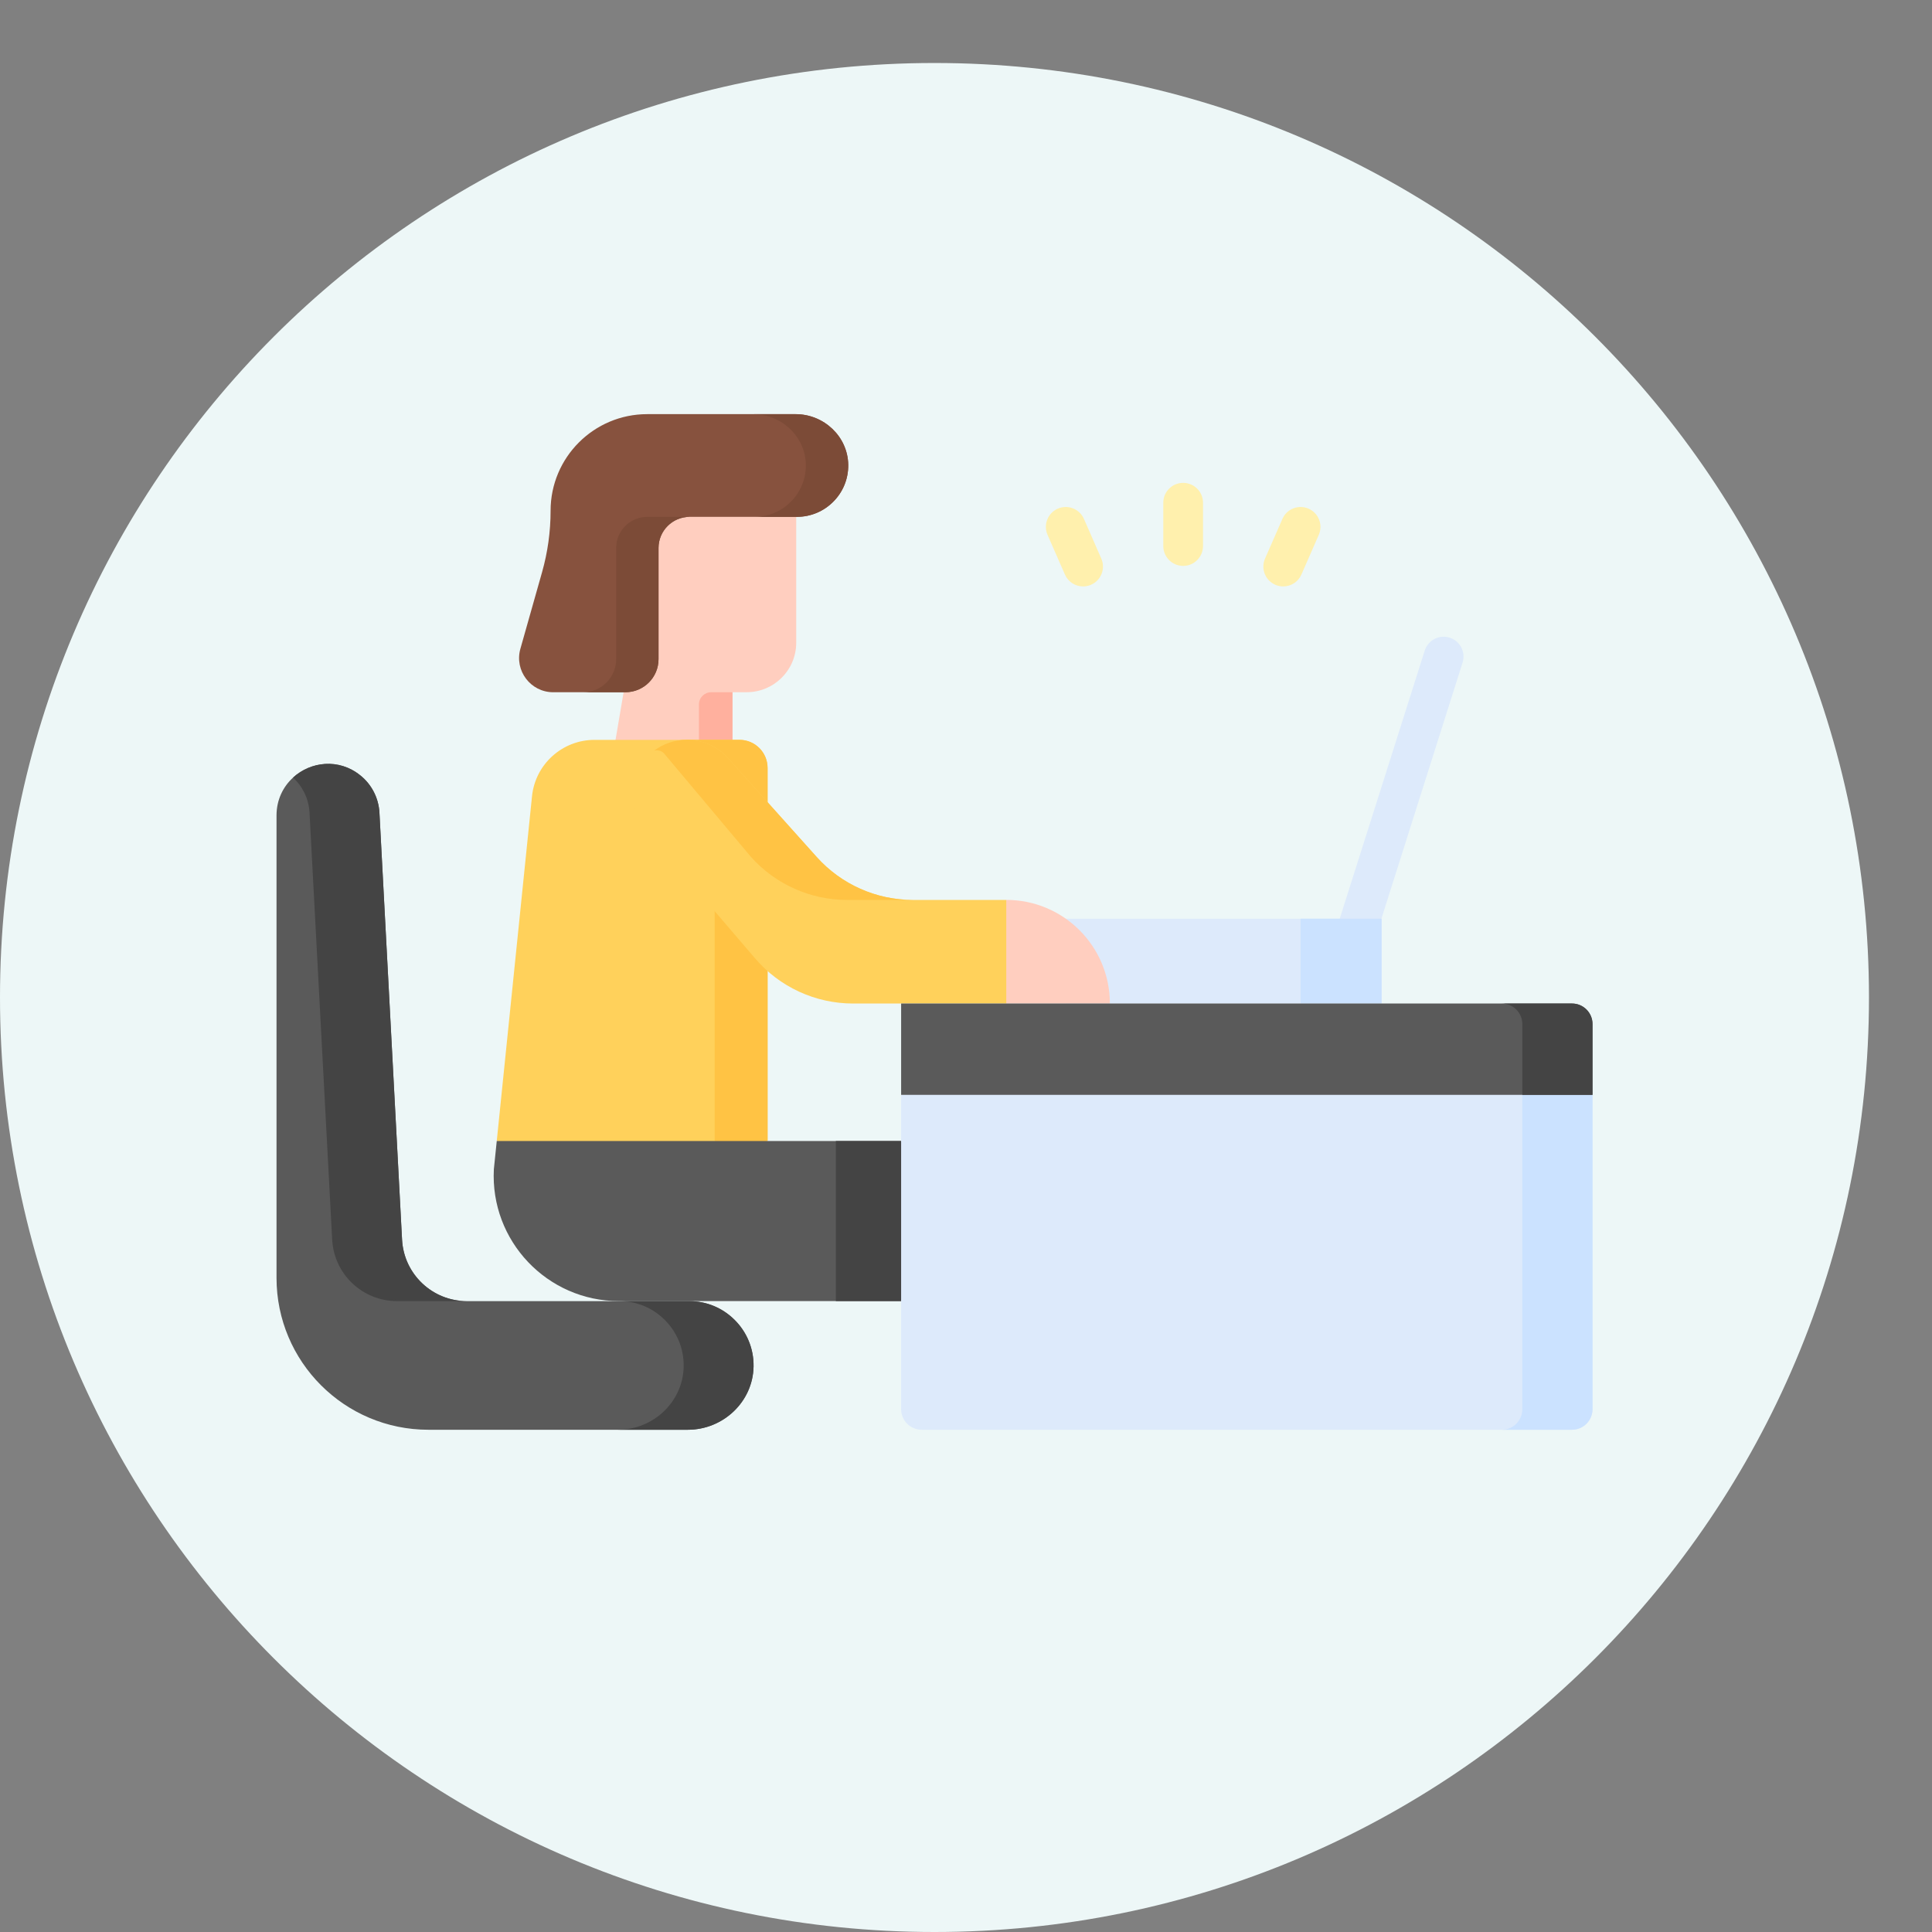
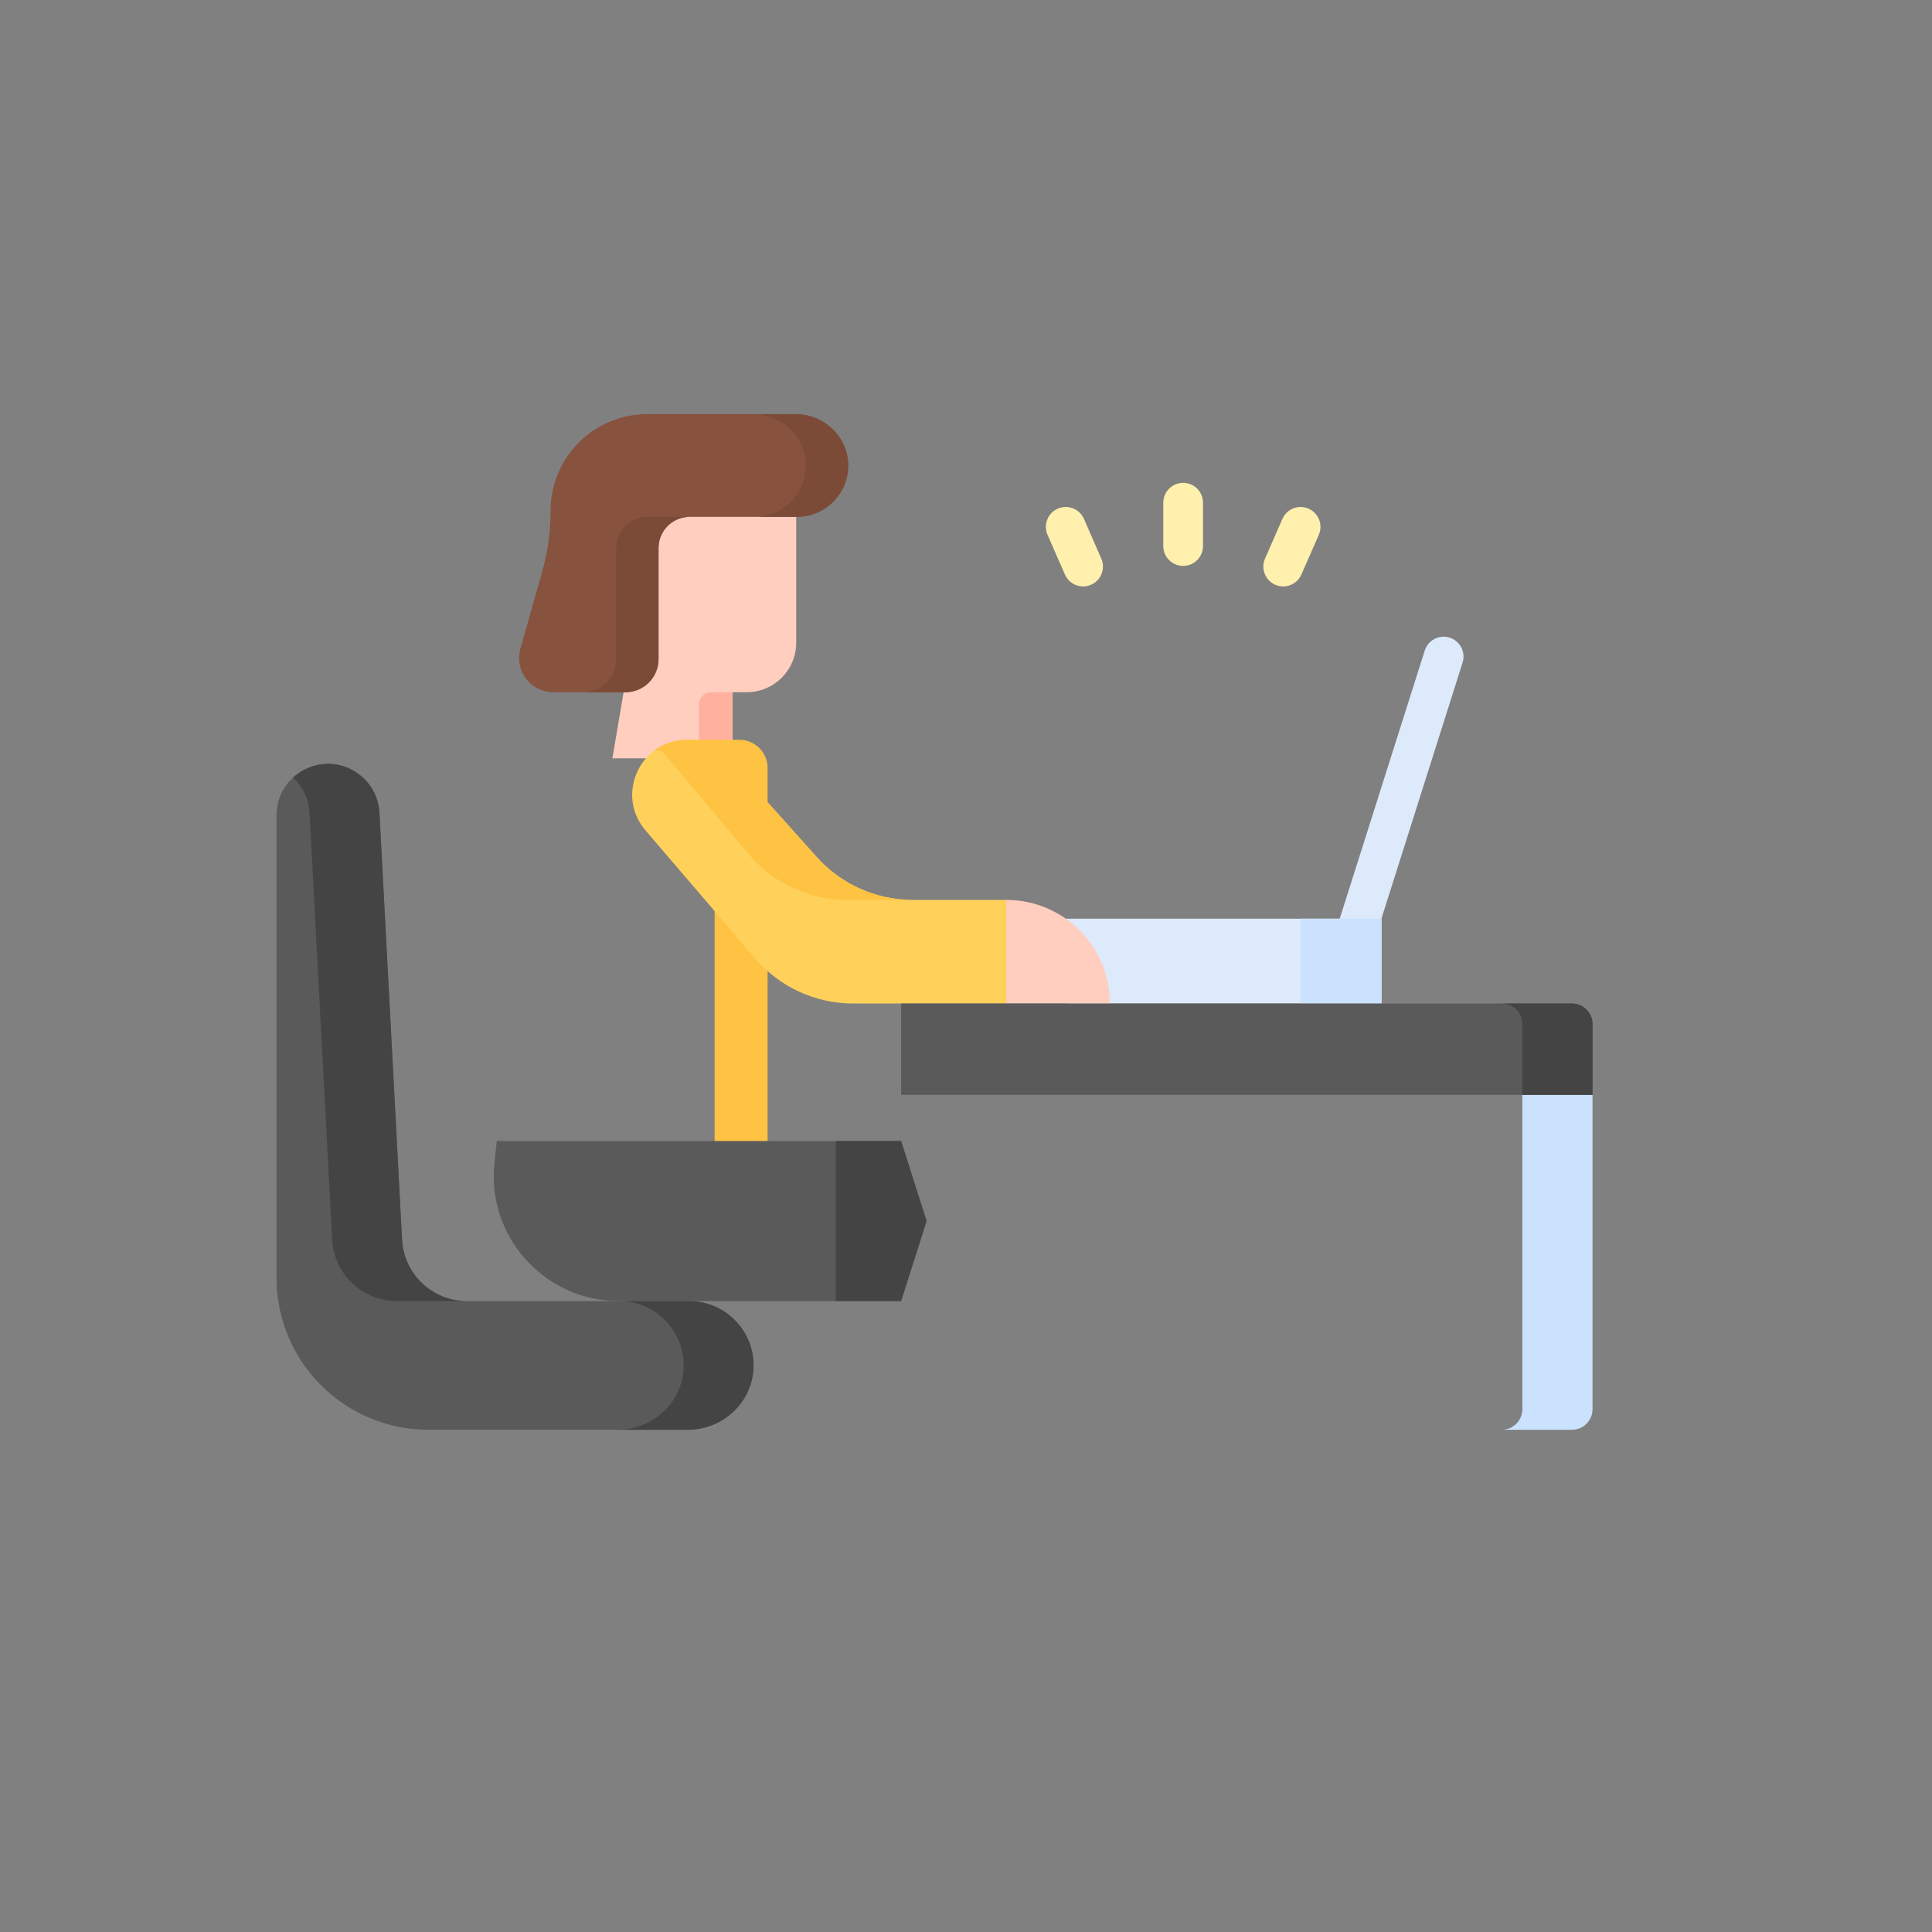
<svg xmlns="http://www.w3.org/2000/svg" version="1.1" id="Layer_1" x="0px" y="0px" width="61.337px" height="61.337px" viewBox="0 0 61.337 61.337" enable-background="new 0 0 61.337 61.337" xml:space="preserve">
  <rect x="0" y="0" width="61.337" height="61.337" fill="#808080" stroke="none" />
-   <path fill-rule="evenodd" clip-rule="evenodd" fill="#EDF7F7" d="M29.668,2c16.385,0,29.668,13.283,29.668,29.668  c0,16.386-13.283,29.669-29.668,29.669C13.283,61.337,0,48.054,0,31.668C0,15.283,13.283,2,29.668,2" />
  <path fill-rule="evenodd" clip-rule="evenodd" fill="#FFCEBF" d="M25.278,15.953v4.453c0,0.867-0.703,1.57-1.571,1.57h-0.452v2.099  h-3.813l0.391-2.302l0.361-5.821H25.278z" />
  <path fill-rule="evenodd" clip-rule="evenodd" fill="#FFB09E" d="M23.255,21.977v2.099H22.19v-1.712  c0-0.214,0.174-0.387,0.388-0.387H23.255z" />
  <path fill-rule="evenodd" clip-rule="evenodd" fill="#87523E" d="M26.93,14.757c0.006,0.459-0.177,0.875-0.478,1.174  c-0.294,0.295-0.702,0.478-1.153,0.478h-3.404c-0.545,0-0.988,0.442-0.988,0.988v3.53c0,0.58-0.471,1.05-1.051,1.05h-2.293  c-0.717,0-1.237-0.687-1.042-1.379l0.688-2.431c0.18-0.634,0.271-1.292,0.271-1.951v-0.001c0-1.693,1.373-3.067,3.067-3.067h4.71  C26.156,13.148,26.917,13.858,26.93,14.757" />
  <path fill-rule="evenodd" clip-rule="evenodd" fill="#7C4B37" d="M20.55,16.409h1.345c-0.545,0-0.988,0.442-0.988,0.988v3.53  c0,0.58-0.471,1.05-1.051,1.05h-1.345c0.58,0,1.051-0.47,1.051-1.05v-3.53C19.562,16.851,20.004,16.409,20.55,16.409z" />
  <path fill-rule="evenodd" clip-rule="evenodd" fill="#7C4B37" d="M26.93,14.757c0.006,0.459-0.177,0.875-0.478,1.174  c-0.294,0.295-0.702,0.478-1.153,0.478h-1.345c0.451,0,0.858-0.183,1.152-0.478c0.3-0.299,0.484-0.715,0.478-1.174  c-0.013-0.899-0.773-1.608-1.672-1.608h1.345C26.156,13.148,26.917,13.858,26.93,14.757" />
-   <path fill-rule="evenodd" clip-rule="evenodd" fill="#FFD15B" d="M24.369,24.381v11.843l-4.299,0.892l-4.299-0.892l1.119-10.943  c0.104-1.018,0.962-1.792,1.986-1.792h4.599C23.97,23.488,24.369,23.887,24.369,24.381" />
  <path fill-rule="evenodd" clip-rule="evenodd" fill="#FFC344" d="M24.369,24.381v11.843l-1.114,0.231l-0.567-0.231V24.381  c0-0.494-0.399-0.893-0.893-0.893h1.681C23.97,23.488,24.369,23.887,24.369,24.381" />
  <path fill-rule="evenodd" clip-rule="evenodd" fill="#5A5A5A" d="M28.608,36.224l0.808,2.542l-0.808,2.541h-8.957  c-2.278,0-4.092-1.911-3.972-4.186l0.092-0.897H28.608z" />
  <polygon fill-rule="evenodd" clip-rule="evenodd" fill="#444444" points="28.608,36.224 29.417,38.766 28.608,41.307 26.537,41.307   26.537,36.224 " />
  <path fill-rule="evenodd" clip-rule="evenodd" fill="#DDEAFB" d="M42.886,30.772c-0.063,0-0.127-0.01-0.19-0.03  c-0.332-0.105-0.516-0.459-0.411-0.792l2.947-9.295c0.104-0.332,0.459-0.516,0.791-0.411c0.332,0.105,0.516,0.459,0.411,0.792  l-2.946,9.295C43.401,30.6,43.153,30.772,42.886,30.772z" />
  <rect x="33.835" y="29.167" fill-rule="evenodd" clip-rule="evenodd" fill="#DDEAFB" width="10.027" height="2.693" />
  <rect x="41.291" y="29.167" fill-rule="evenodd" clip-rule="evenodd" fill="#CBE2FF" width="2.571" height="2.693" />
  <path fill-rule="evenodd" clip-rule="evenodd" fill="#5A5A5A" d="M23.924,43.385c-0.02,1.121-0.967,2.007-2.088,2.007h-8.234  c-2.664,0-4.823-2.16-4.823-4.823v-14.68c0-0.497,0.209-0.914,0.525-1.202c0.557-0.511,1.453-0.622,2.135-0.071  c0.182,0.145,0.327,0.325,0.431,0.528c0.103,0.202,0.165,0.426,0.177,0.659l0.718,13.555c0.058,1.094,0.962,1.95,2.056,1.95h7.062  c0.564,0,1.074,0.229,1.443,0.599C23.703,42.282,23.934,42.807,23.924,43.385" />
  <path fill-rule="evenodd" clip-rule="evenodd" fill="#444444" d="M14.82,41.307h-2.218c-1.095,0-1.998-0.856-2.056-1.95  L9.827,25.802c-0.012-0.232-0.074-0.457-0.176-0.658c-0.088-0.171-0.205-0.326-0.348-0.457c0.557-0.511,1.453-0.622,2.135-0.071  c0.182,0.145,0.327,0.325,0.431,0.528c0.103,0.201,0.165,0.426,0.177,0.658l0.718,13.555C12.822,40.45,13.726,41.307,14.82,41.307" />
  <path fill-rule="evenodd" clip-rule="evenodd" fill="#444444" d="M23.924,43.385c-0.02,1.121-0.967,2.007-2.088,2.007h-2.219  c1.122,0,2.069-0.886,2.088-2.007c0.01-0.578-0.221-1.103-0.599-1.479c-0.369-0.37-0.879-0.599-1.443-0.599h2.218  c0.564,0,1.074,0.229,1.443,0.599C23.703,42.282,23.934,42.807,23.924,43.385" />
  <path fill-rule="evenodd" clip-rule="evenodd" fill="#FFCEBF" d="M35.236,31.859h-3.289l-0.457-1.558l0.457-1.731  C33.764,28.57,35.236,30.042,35.236,31.859z" />
  <path fill-rule="evenodd" clip-rule="evenodd" fill="#FFD15B" d="M31.947,28.571v3.289h-4.862c-1.197,0-2.334-0.523-3.111-1.432  l-3.481-4.065c-0.703-0.821-0.472-1.966,0.276-2.531c0.283-0.213,0.639-0.345,1.047-0.345c0.247,0,0.488,0.053,0.709,0.151  c0.221,0.1,0.422,0.245,0.588,0.429l2.815,3.141c0.777,0.868,1.886,1.363,3.05,1.363H31.947z" />
  <path fill-rule="evenodd" clip-rule="evenodd" fill="#FFC344" d="M28.979,28.571h-2.084c-1.165,0-2.274-0.495-3.051-1.363  l-2.761-3.287c-0.079-0.088-0.199-0.116-0.314-0.09c0.283-0.213,0.639-0.345,1.047-0.345c0.247,0,0.488,0.053,0.709,0.151  c0.221,0.1,0.422,0.245,0.588,0.429l2.815,3.141C26.706,28.076,27.815,28.571,28.979,28.571z" />
  <path fill-rule="evenodd" clip-rule="evenodd" fill="#FFF0AD" d="M37.563,17.966c-0.349,0-0.631-0.282-0.631-0.63V15.96  c0-0.348,0.282-0.63,0.631-0.63c0.348,0,0.63,0.282,0.63,0.63v1.375C38.193,17.684,37.911,17.966,37.563,17.966" />
  <path fill-rule="evenodd" clip-rule="evenodd" fill="#FFF0AD" d="M34.386,18.618c-0.242,0-0.474-0.141-0.577-0.378l-0.552-1.26  c-0.139-0.319,0.006-0.691,0.325-0.831s0.691,0.006,0.831,0.325l0.551,1.26c0.14,0.319-0.006,0.691-0.325,0.831  C34.557,18.601,34.471,18.618,34.386,18.618" />
  <path fill-rule="evenodd" clip-rule="evenodd" fill="#FFF0AD" d="M40.74,18.618c-0.085,0-0.171-0.017-0.253-0.053  c-0.319-0.14-0.465-0.511-0.325-0.831l0.552-1.26c0.139-0.319,0.512-0.465,0.83-0.325c0.319,0.14,0.464,0.511,0.325,0.831  l-0.552,1.26C41.214,18.477,40.982,18.618,40.74,18.618z" />
-   <path fill-rule="evenodd" clip-rule="evenodd" fill="#DDEAFB" d="M50.559,34.76v9.979c0,0.36-0.292,0.653-0.652,0.653H29.262  c-0.361,0-0.653-0.293-0.653-0.653V34.76l14.343-0.74L50.559,34.76z" />
  <path fill-rule="evenodd" clip-rule="evenodd" fill="#CBE2FF" d="M50.559,34.76v9.979c0,0.36-0.292,0.653-0.652,0.653h-2.229  c0.361,0,0.653-0.293,0.653-0.653V34.543L50.559,34.76z" />
  <path fill-rule="evenodd" clip-rule="evenodd" fill="#5A5A5A" d="M50.559,32.512v2.248h-21.95v-2.9h21.298  C50.267,31.859,50.559,32.151,50.559,32.512" />
  <path fill-rule="evenodd" clip-rule="evenodd" fill="#444444" d="M50.559,32.513v2.247h-2.228v-2.247  c0-0.361-0.292-0.653-0.653-0.653h2.229C50.267,31.859,50.559,32.151,50.559,32.513z" />
</svg>